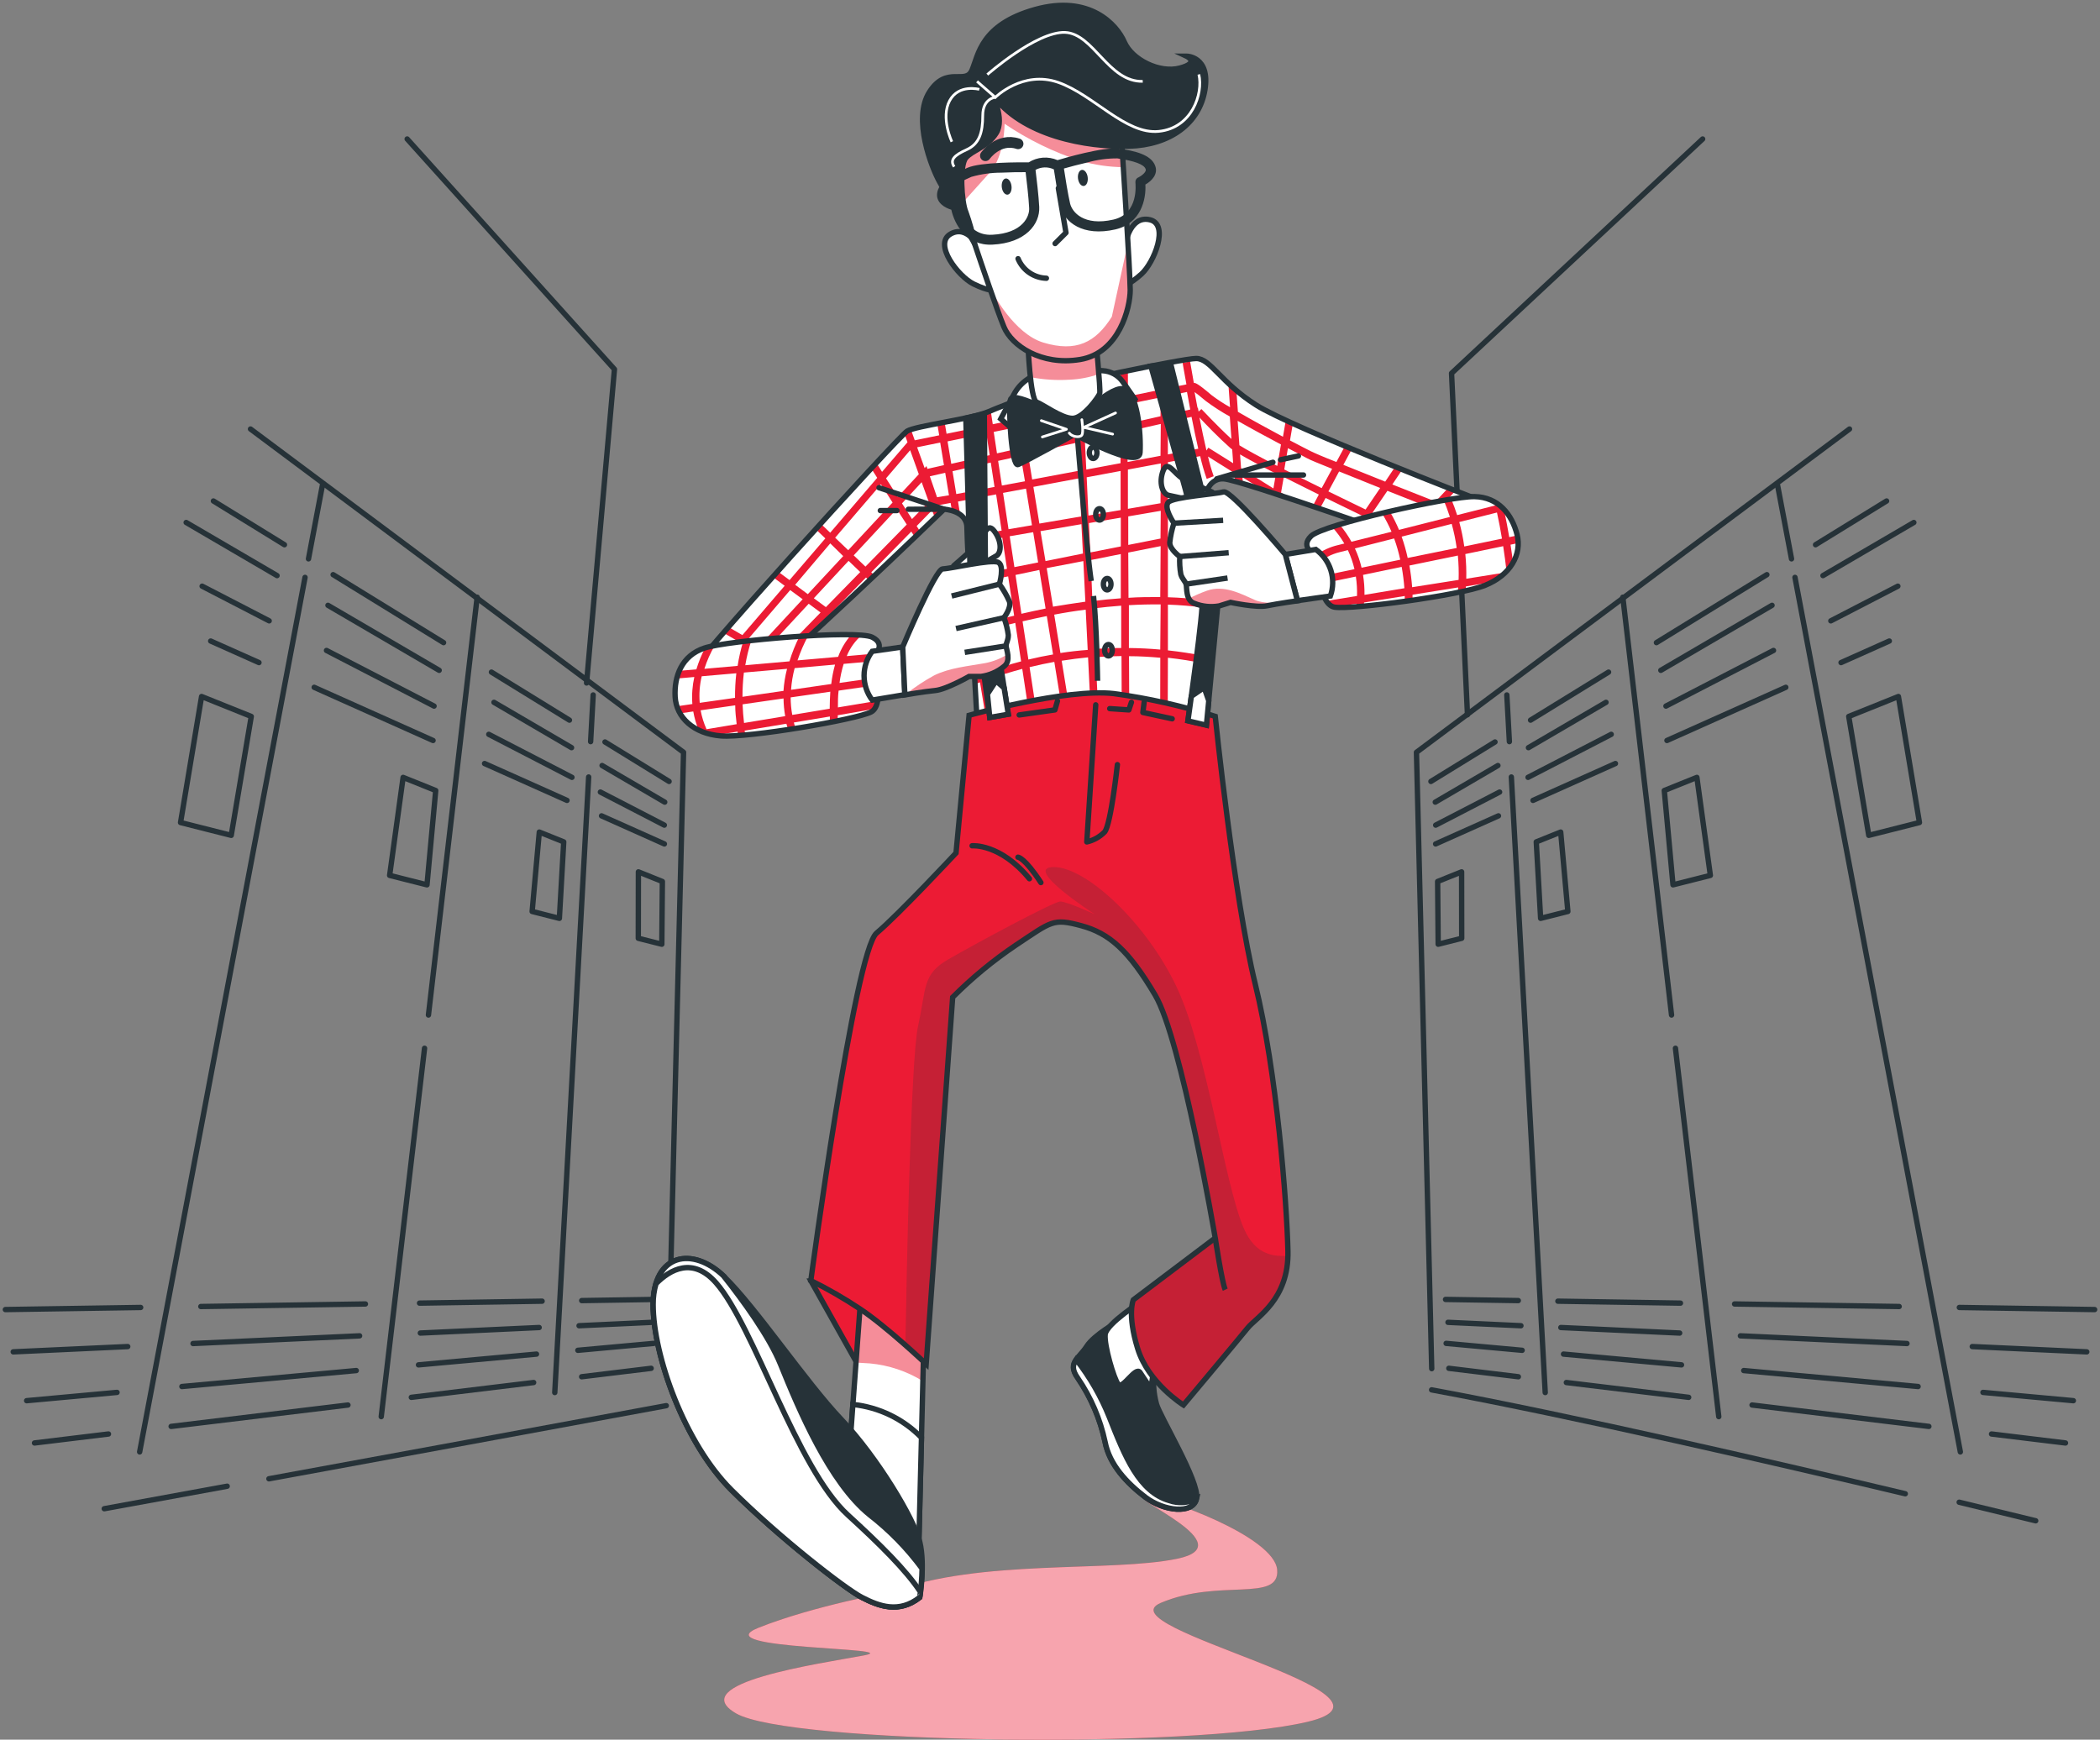
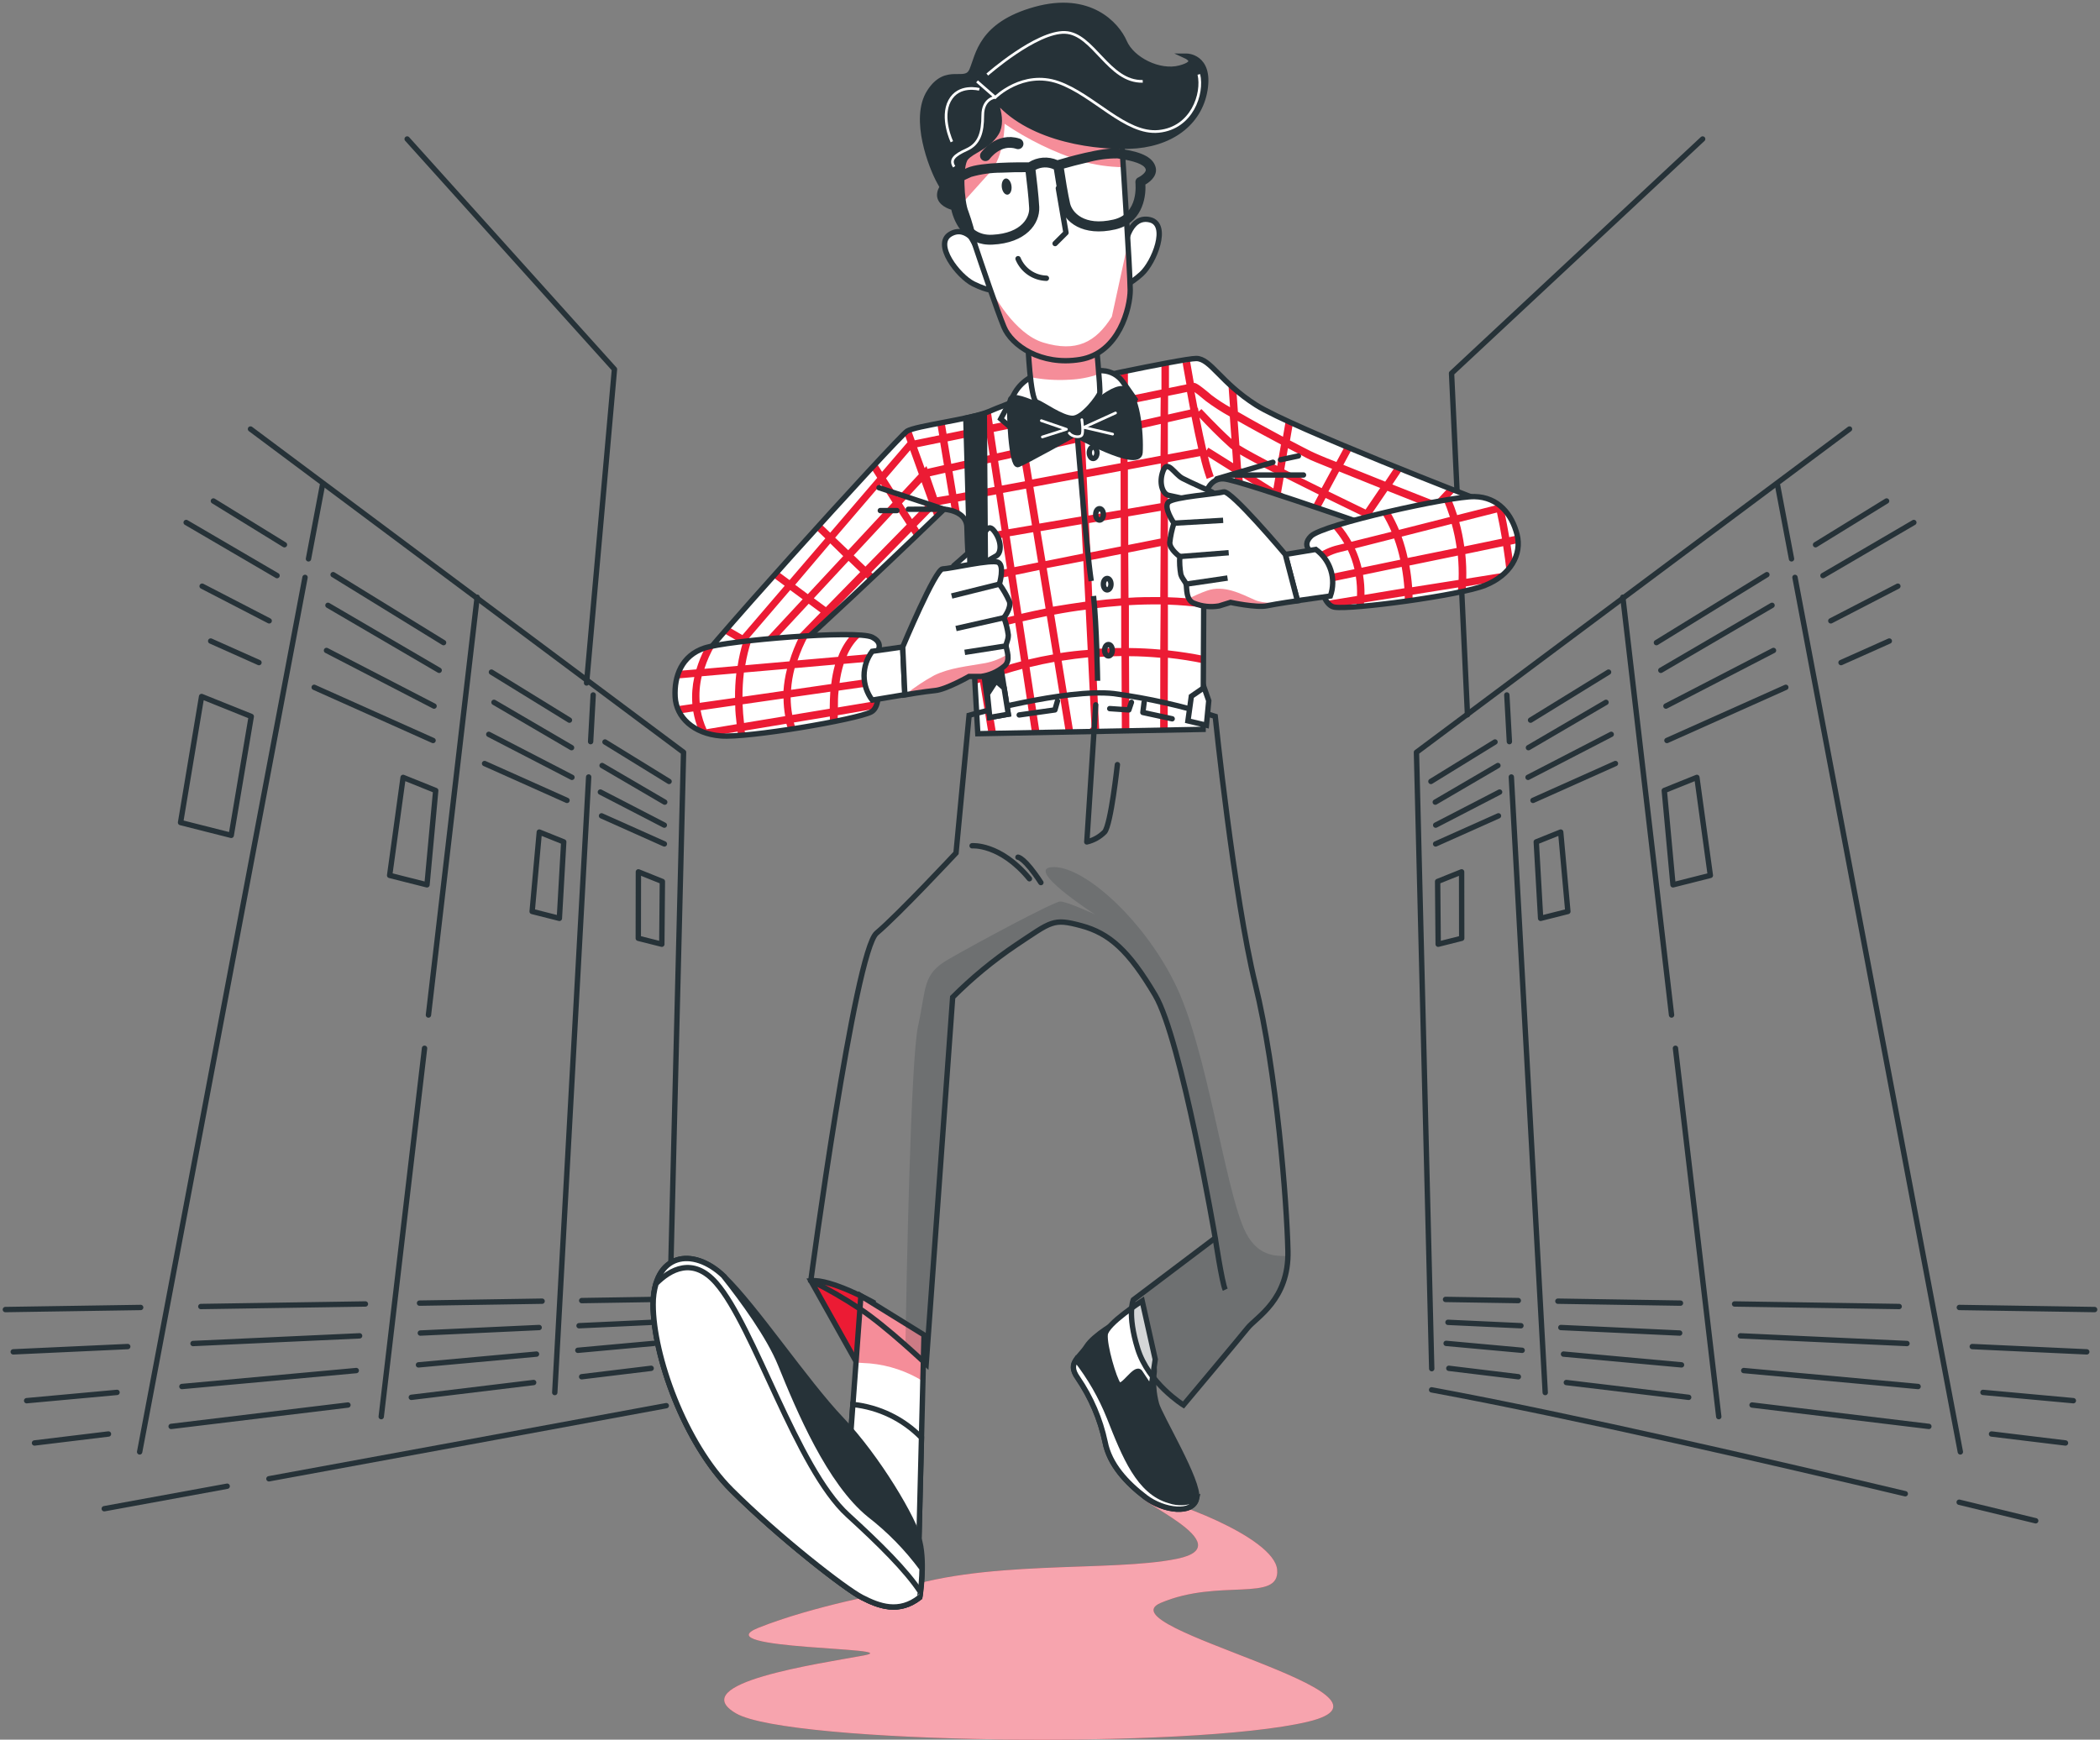
<svg xmlns="http://www.w3.org/2000/svg" width="391" height="324" viewBox="0 0 391 324" fill="none">
  <rect x="0" y="0" width="391" height="324" fill="#808080" stroke="none" />
  <path d="M46.642 79.901L127.271 140.111L124.427 254.902" stroke="#263238" stroke-linecap="round" stroke-linejoin="round" />
  <path d="M109.604 144.709L103.293 259.351" stroke="#263238" stroke-linecap="round" stroke-linejoin="round" />
  <path d="M110.444 129.429L109.968 138.123" stroke="#263238" stroke-linecap="round" stroke-linejoin="round" />
  <path d="M79.046 195.231L70.982 263.838" stroke="#263238" stroke-linecap="round" stroke-linejoin="round" />
  <path d="M88.844 111.223L79.773 189.035" stroke="#263238" stroke-linecap="round" stroke-linejoin="round" />
  <path d="M56.794 107.535L26.002 270.405" stroke="#263238" stroke-linecap="round" stroke-linejoin="round" />
  <path d="M60.028 90.398L57.437 104.08" stroke="#263238" stroke-linecap="round" stroke-linejoin="round" />
  <path d="M39.734 93.305L52.962 101.451" stroke="#263238" stroke-linecap="round" stroke-linejoin="round" />
  <path d="M82.589 119.685L62.024 107.025" stroke="#263238" stroke-linecap="round" stroke-linejoin="round" />
  <path d="M106.025 134.12L91.501 125.175" stroke="#263238" stroke-linecap="round" stroke-linejoin="round" />
  <path d="M124.576 145.536L112.644 138.188" stroke="#263238" stroke-linecap="round" stroke-linejoin="round" />
  <path d="M51.583 107.201L34.663 97.309" stroke="#263238" stroke-linecap="round" stroke-linejoin="round" />
  <path d="M81.768 124.841L61.064 112.737" stroke="#263238" stroke-linecap="round" stroke-linejoin="round" />
  <path d="M106.417 139.247L91.976 130.804" stroke="#263238" stroke-linecap="round" stroke-linejoin="round" />
  <path d="M123.765 149.391L112.103 142.573" stroke="#263238" stroke-linecap="round" stroke-linejoin="round" />
  <path d="M50.119 115.626L37.637 109.17" stroke="#263238" stroke-linecap="round" stroke-linejoin="round" />
  <path d="M80.817 131.501L60.793 121.144" stroke="#263238" stroke-linecap="round" stroke-linejoin="round" />
  <path d="M106.491 144.774L91.007 136.767" stroke="#263238" stroke-linecap="round" stroke-linejoin="round" />
  <path d="M123.69 153.673L111.786 147.514" stroke="#263238" stroke-linecap="round" stroke-linejoin="round" />
  <path d="M48.217 123.401L39.23 119.388" stroke="#263238" stroke-linecap="round" stroke-linejoin="round" />
  <path d="M80.631 137.91L58.5 128.008" stroke="#263238" stroke-linecap="round" stroke-linejoin="round" />
  <path d="M105.568 149.066L90.223 142.201" stroke="#263238" stroke-linecap="round" stroke-linejoin="round" />
  <path d="M123.7 157.175L112 151.945" stroke="#263238" stroke-linecap="round" stroke-linejoin="round" />
  <path d="M26.189 243.505L1 243.895" stroke="#263238" stroke-linecap="round" stroke-linejoin="round" />
  <path d="M68.036 242.854L37.394 243.328" stroke="#263238" stroke-linecap="round" stroke-linejoin="round" />
  <path d="M100.935 242.334L78.114 242.697" stroke="#263238" stroke-linecap="round" stroke-linejoin="round" />
  <path d="M121.854 242.009L108.309 242.224" stroke="#263238" stroke-linecap="round" stroke-linejoin="round" />
  <path d="M23.783 250.787L2.463 251.772" stroke="#263238" stroke-linecap="round" stroke-linejoin="round" />
  <path d="M66.955 248.79L35.94 250.22" stroke="#263238" stroke-linecap="round" stroke-linejoin="round" />
  <path d="M100.385 247.239L78.263 248.27" stroke="#263238" stroke-linecap="round" stroke-linejoin="round" />
  <path d="M121.397 246.273L107.815 246.904" stroke="#263238" stroke-linecap="round" stroke-linejoin="round" />
  <path d="M21.789 259.323L4.962 260.865" stroke="#263238" stroke-linecap="round" stroke-linejoin="round" />
  <path d="M66.331 255.255L33.87 258.227" stroke="#263238" stroke-linecap="round" stroke-linejoin="round" />
  <path d="M99.891 252.19L77.918 254.196" stroke="#263238" stroke-linecap="round" stroke-linejoin="round" />
  <path d="M121.742 250.193L107.591 251.484" stroke="#263238" stroke-linecap="round" stroke-linejoin="round" />
  <path d="M20.195 267.07L6.426 268.742" stroke="#263238" stroke-linecap="round" stroke-linejoin="round" />
  <path d="M64.783 261.674L31.866 265.658" stroke="#263238" stroke-linecap="round" stroke-linejoin="round" />
  <path d="M99.359 257.484L76.585 260.243" stroke="#263238" stroke-linecap="round" stroke-linejoin="round" />
  <path d="M121.239 254.837L108.3 256.407" stroke="#263238" stroke-linecap="round" stroke-linejoin="round" />
  <path d="M75.056 144.784L81.125 147.226L79.503 164.792L72.548 163.036L75.056 144.784Z" stroke="#263238" stroke-linecap="round" stroke-linejoin="round" />
  <path d="M99.08 169.752L100.413 154.964L104.962 156.794L104.151 171.034L99.08 169.752Z" stroke="#263238" stroke-linecap="round" stroke-linejoin="round" />
  <path d="M37.534 129.717L46.782 133.433L43.053 155.577L33.618 153.19L37.534 129.717Z" stroke="#263238" stroke-linecap="round" stroke-linejoin="round" />
  <path d="M118.862 162.376L123.327 164.169L123.225 175.854L118.843 174.749L118.862 162.376Z" stroke="#263238" stroke-linecap="round" stroke-linejoin="round" />
  <path d="M344.359 79.901L263.73 140.111L266.573 254.902" stroke="#263238" stroke-linecap="round" stroke-linejoin="round" />
  <path d="M281.396 144.709L287.707 259.351" stroke="#263238" stroke-linecap="round" stroke-linejoin="round" />
  <path d="M280.557 129.429L281.032 138.123" stroke="#263238" stroke-linecap="round" stroke-linejoin="round" />
  <path d="M311.954 195.231L320.018 263.838" stroke="#263238" stroke-linecap="round" stroke-linejoin="round" />
  <path d="M302.156 111.223L311.227 189.035" stroke="#263238" stroke-linecap="round" stroke-linejoin="round" />
  <path d="M334.206 107.535L364.998 270.405" stroke="#263238" stroke-linecap="round" stroke-linejoin="round" />
  <path d="M330.971 90.398L333.563 104.08" stroke="#263238" stroke-linecap="round" stroke-linejoin="round" />
  <path d="M338.038 101.451L351.266 93.305" stroke="#263238" stroke-linecap="round" stroke-linejoin="round" />
  <path d="M308.411 119.685L328.976 107.025" stroke="#263238" stroke-linecap="round" stroke-linejoin="round" />
  <path d="M284.975 134.12L299.5 125.175" stroke="#263238" stroke-linecap="round" stroke-linejoin="round" />
  <path d="M266.424 145.536L278.356 138.188" stroke="#263238" stroke-linecap="round" stroke-linejoin="round" />
  <path d="M339.418 107.201L356.338 97.309" stroke="#263238" stroke-linecap="round" stroke-linejoin="round" />
  <path d="M309.232 124.841L329.936 112.737" stroke="#263238" stroke-linecap="round" stroke-linejoin="round" />
  <path d="M284.584 139.247L299.024 130.804" stroke="#263238" stroke-linecap="round" stroke-linejoin="round" />
  <path d="M267.235 149.391L278.897 142.573" stroke="#263238" stroke-linecap="round" stroke-linejoin="round" />
  <path d="M340.881 115.626L353.364 109.17" stroke="#263238" stroke-linecap="round" stroke-linejoin="round" />
  <path d="M310.183 131.501L330.207 121.144" stroke="#263238" stroke-linecap="round" stroke-linejoin="round" />
  <path d="M284.509 144.774L299.993 136.767" stroke="#263238" stroke-linecap="round" stroke-linejoin="round" />
  <path d="M267.31 153.673L279.214 147.514" stroke="#263238" stroke-linecap="round" stroke-linejoin="round" />
  <path d="M342.783 123.401L351.77 119.388" stroke="#263238" stroke-linecap="round" stroke-linejoin="round" />
  <path d="M310.369 137.91L332.5 128.008" stroke="#263238" stroke-linecap="round" stroke-linejoin="round" />
  <path d="M285.432 149.066L300.777 142.201" stroke="#263238" stroke-linecap="round" stroke-linejoin="round" />
  <path d="M267.3 157.175L279 151.945" stroke="#263238" stroke-linecap="round" stroke-linejoin="round" />
  <path d="M364.811 243.505L390 243.895" stroke="#263238" stroke-linecap="round" stroke-linejoin="round" />
  <path d="M322.964 242.854L353.606 243.328" stroke="#263238" stroke-linecap="round" stroke-linejoin="round" />
  <path d="M290.065 242.334L312.886 242.697" stroke="#263238" stroke-linecap="round" stroke-linejoin="round" />
  <path d="M269.146 242.009L282.691 242.224" stroke="#263238" stroke-linecap="round" stroke-linejoin="round" />
  <path d="M367.216 250.787L388.536 251.772" stroke="#263238" stroke-linecap="round" stroke-linejoin="round" />
  <path d="M324.045 248.79L355.06 250.22" stroke="#263238" stroke-linecap="round" stroke-linejoin="round" />
  <path d="M290.615 247.239L312.737 248.27" stroke="#263238" stroke-linecap="round" stroke-linejoin="round" />
  <path d="M269.603 246.273L283.185 246.904" stroke="#263238" stroke-linecap="round" stroke-linejoin="round" />
  <path d="M369.211 259.323L386.038 260.865" stroke="#263238" stroke-linecap="round" stroke-linejoin="round" />
  <path d="M324.669 255.255L357.13 258.227" stroke="#263238" stroke-linecap="round" stroke-linejoin="round" />
  <path d="M291.109 252.19L313.082 254.196" stroke="#263238" stroke-linecap="round" stroke-linejoin="round" />
  <path d="M269.258 250.193L283.409 251.484" stroke="#263238" stroke-linecap="round" stroke-linejoin="round" />
  <path d="M370.805 267.07L384.575 268.742" stroke="#263238" stroke-linecap="round" stroke-linejoin="round" />
  <path d="M326.217 261.674L359.134 265.658" stroke="#263238" stroke-linecap="round" stroke-linejoin="round" />
  <path d="M291.641 257.484L314.415 260.243" stroke="#263238" stroke-linecap="round" stroke-linejoin="round" />
  <path d="M269.761 254.837L282.701 256.407" stroke="#263238" stroke-linecap="round" stroke-linejoin="round" />
  <path d="M315.944 144.784L309.875 147.226L311.497 164.792L318.452 163.036L315.944 144.784Z" stroke="#263238" stroke-linecap="round" stroke-linejoin="round" />
  <path d="M291.921 169.752L290.588 154.964L286.038 156.794L286.849 171.034L291.921 169.752Z" stroke="#263238" stroke-linecap="round" stroke-linejoin="round" />
-   <path d="M353.466 129.717L344.219 133.433L347.947 155.577L357.382 153.19L353.466 129.717Z" stroke="#263238" stroke-linecap="round" stroke-linejoin="round" />
  <path d="M272.139 162.376L267.673 164.169L267.776 175.854L272.157 174.749L272.139 162.376Z" stroke="#263238" stroke-linecap="round" stroke-linejoin="round" />
  <path d="M50.072 275.412C72.036 271.38 101.587 265.956 124.054 261.794" stroke="#263238" stroke-linecap="round" stroke-linejoin="round" />
  <path d="M19.412 280.985L42.298 276.796" stroke="#263238" stroke-linecap="round" stroke-linejoin="round" />
  <path d="M354.743 278.198C331.288 272.625 293.048 263.754 266.555 258.85" stroke="#263238" stroke-linecap="round" stroke-linejoin="round" />
  <path d="M379.028 283.233C379.028 283.233 373.556 281.914 364.783 279.777" stroke="#263238" stroke-linecap="round" stroke-linejoin="round" />
  <path d="M109.213 127.2L114.406 68.773L75.811 25.887" stroke="#263238" stroke-linecap="round" stroke-linejoin="round" />
  <path d="M273.229 133.117L270.265 69.516L317.016 25.887" stroke="#263238" stroke-linecap="round" stroke-linejoin="round" />
  <path d="M165.995 296.469C165.995 296.469 151.536 299.042 141.207 303.167C130.878 307.291 169.1 306.771 160.831 308.313C152.562 309.854 127.271 313.458 137.068 319.115C146.866 324.772 221.78 325.813 243.473 320.667C265.166 315.521 205.251 303.167 216.103 298.531C226.954 293.896 238.308 298.531 237.795 292.354C237.283 286.177 216.643 278.7 213.278 278.839C209.913 278.979 231.596 287.729 219.198 290.302C206.799 292.875 182.524 290.274 165.995 296.469Z" fill="#EC1B34" />
  <path opacity="0.6" d="M165.995 296.469C165.995 296.469 151.536 299.042 141.207 303.167C130.878 307.291 169.1 306.771 160.831 308.313C152.562 309.854 127.271 313.458 137.068 319.115C146.866 324.772 221.78 325.813 243.473 320.667C265.166 315.521 205.251 303.167 216.103 298.531C226.954 293.896 238.308 298.531 237.795 292.354C237.283 286.177 216.643 278.7 213.278 278.839C209.913 278.979 231.596 287.729 219.198 290.302C206.799 292.875 182.524 290.274 165.995 296.469Z" fill="white" />
  <path d="M196.852 71.811C196.852 71.811 187.325 75.248 184.08 76.66C180.836 78.072 170.507 79.288 168.885 80.301C167.263 81.313 126.935 125.742 127.737 126.55C128.538 127.358 137.665 127.757 140.303 127.153C142.941 126.55 175.774 94.838 175.774 94.838C175.774 94.838 180.035 95.042 180.035 98.275C180.035 101.507 182.058 136.647 182.058 136.647L224.008 135.838L224.213 93.222C224.213 93.222 224.614 88.986 227.858 89.181C231.102 89.376 265.772 101.711 265.772 101.711L275.672 93.222C275.672 93.222 240.602 79.688 233.908 75.452C227.215 71.216 225.397 66.767 222.721 66.767C220.046 66.767 196.852 71.811 196.852 71.811Z" fill="white" />
  <g style="mix-blend-mode:multiply">
    <path d="M269.65 90.862L267.282 93.407L259.237 90.231L261.101 87.444L259.777 86.914L257.913 89.701C255.116 88.586 252.403 87.5 250.119 86.571L251.714 83.617L250.418 83.078L248.824 86.041C246.419 85.112 244.657 84.332 244.079 84.044C243.305 83.654 241.888 82.93 240.182 82.028L240.723 78.87L239.408 78.267L238.877 81.341C236.201 79.911 233.06 78.202 230.487 76.697L230.198 72.647C229.657 72.182 229.163 71.718 228.697 71.3L229.023 75.842C227.822 75.17 226.67 74.416 225.574 73.585C222.917 71.309 222.535 71.309 222.302 71.309V71.439C221.873 69.043 221.593 67.38 221.584 67.324L220.204 67.557C220.204 67.761 220.503 69.349 220.903 71.588L217.65 72.257V67.547L216.252 67.807V72.545L210.006 73.826V69.052L208.617 69.34V74.115L201.709 75.536L201.476 70.826L200.096 71.124L200.329 75.824L190.354 77.876L189.786 74.421L188.453 74.923L188.984 78.164L184.845 79.01L184.463 76.502L184.118 76.65C183.795 76.788 183.465 76.909 183.13 77.013L183.474 79.298L176.24 80.784L175.877 78.629L174.506 78.889L174.87 81.072L170.321 82.001L169.603 80.004C169.366 80.074 169.138 80.17 168.922 80.291C168.73 80.432 168.553 80.591 168.391 80.765L168.969 82.363L164.233 87.88L163.18 86.227L162.248 87.286L163.329 88.995L154.575 99.213L152.841 97.559L151.909 98.59L153.671 100.272L147.006 108.037L144.843 106.439L143.911 107.48L146.101 109.096L138.224 118.283L135.679 116.806L134.747 117.883L137.301 119.36L130.598 127.172C131.13 127.228 131.708 127.283 132.314 127.321L138.532 120.066L140.601 121.264L134.868 127.432C135.511 127.432 136.155 127.432 136.733 127.432L141.813 121.97L143.957 123.206L140.051 127.2L140.359 127.144C141.133 126.968 144.498 124.116 148.87 120.178L153.988 114.948L154.324 115.199L155.358 114.27L154.967 113.973L161.241 107.554L161.875 108.167L162.9 107.238L162.22 106.588L169.678 98.999L170.405 100.142L171.43 99.157L170.675 97.968L173.556 95.023L174.115 96.575L175.224 95.516L174.712 94.095L176.995 93.667L177.238 95.135C177.782 95.28 178.298 95.512 178.767 95.822L178.375 93.407L185.469 92.079L186.495 98.823L180.072 99.854C180.072 100.262 180.072 100.736 180.137 101.256L186.616 100.151L187.492 105.938L180.585 107.285L180.361 105.938C180.547 109.653 180.799 114.14 181.041 118.589L182.216 125.677L181.452 125.974C181.452 126.475 181.507 126.958 181.535 127.432L182.468 127.07L184.043 136.591H185.46L183.81 126.615C186.029 125.816 188.22 125.138 190.336 124.571L192.144 136.461H193.561L191.697 124.255C193.254 123.865 194.782 123.54 196.302 123.271L198.437 136.368H199.844L197.672 123.057C199.341 122.788 200.982 122.583 202.585 122.425L203.228 135.43L202.296 136.359H204.31L204.664 136.015L203.993 122.388C205.634 122.268 207.237 122.203 208.812 122.184L208.878 136.275H210.276L210.211 122.212C212.215 122.212 214.154 122.333 216.037 122.5L216.009 135.996H217.408L217.454 122.5C219.785 122.76 222.003 123.11 224.11 123.549V122.147C221.994 121.729 219.775 121.376 217.454 121.125V112.607C219.684 112.68 221.909 112.866 224.12 113.165V111.771C221.908 111.479 219.684 111.299 217.454 111.232V101.461L224.138 100.132V98.711L217.454 100.039V94.912L224.138 93.769V93.268C224.177 92.954 224.239 92.644 224.325 92.339L217.454 93.51V86.078L223.458 84.954C223.782 86.389 224.19 87.803 224.679 89.19L225.984 88.698C225.559 87.496 225.204 86.271 224.921 85.029L229.76 88.057L229.993 89.636C230.421 89.748 230.925 89.887 231.419 90.045L231.335 88.884L234.896 91.113C236.556 91.642 238.42 92.255 240.387 92.906L238.523 91.735L239.026 88.847C241.049 89.868 243.268 90.974 245.552 92.107L244.405 94.28L245.747 94.736L246.819 92.739C249.047 93.835 251.35 94.949 253.606 96.045L252.842 97.169L254.212 97.643L254.883 96.658C257.148 97.754 259.367 98.813 261.409 99.789L261.148 100.067L262.583 100.578L262.723 100.42L264.42 101.228L265.753 101.702L266.797 100.773L263.711 99.315L267.664 95.014L271.682 96.593L272.884 95.572L268.68 93.909L271.029 91.364L269.65 90.862ZM208.635 86.264L202.259 87.453L201.998 82.14L208.607 80.635L208.635 86.264ZM208.635 75.545V79.214L201.961 80.719L201.774 76.957L208.635 75.545ZM201.709 104.498L202.082 112.059C200.031 112.338 198.008 112.672 196.06 112.988L194.885 105.808L201.709 104.498ZM201.634 103.095L194.661 104.498L193.729 98.925L201.345 97.624L201.634 103.095ZM201.299 96.185L193.524 97.513L192.405 90.676L200.944 89.079L201.299 96.185ZM193.291 104.749L188.872 105.622L187.996 99.872L192.368 99.12L193.291 104.749ZM200.87 87.676L192.181 89.302L191.398 84.499L200.618 82.409L200.87 87.676ZM200.357 77.208L200.544 80.998L191.221 83.125L190.587 79.223L200.357 77.208ZM175.056 82.419L175.756 86.626L172.679 87.323L172.502 86.803L172.157 87.174L170.759 83.301L175.056 82.419ZM169.463 83.849L171.076 88.326L167.17 92.534L164.97 89.088L169.463 83.849ZM164.028 90.193L166.191 93.593L157.931 102.473L155.498 100.142L164.028 90.193ZM154.585 101.201L156.999 103.569L150.408 110.657L148.05 108.91L154.585 101.201ZM141.487 120.178L139.361 118.951L147.127 109.895L149.448 111.604L141.487 120.178ZM144.899 122.147L142.727 120.893L150.576 112.44L152.786 114.075L144.899 122.147ZM153.774 113.072L151.527 111.418L157.997 104.452L160.169 106.532L153.774 113.072ZM161.138 105.529L158.948 103.43L166.965 94.81L168.829 97.689L161.138 105.529ZM169.808 96.668L167.944 93.751L171.607 89.803L172.931 93.472L169.808 96.668ZM174.469 92.608L173.127 88.707L175.989 88.057L176.688 92.246L174.469 92.608ZM176.427 82.205L183.652 80.719L184.267 84.769L177.117 86.385L176.427 82.205ZM178.049 92.014L177.35 87.76L184.472 86.144L185.171 90.686L178.049 92.014ZM185.022 80.44L189.17 79.586L189.814 83.505L185.628 84.434L185.022 80.44ZM186.542 90.426L185.842 85.837L190.037 84.908L190.839 89.636L186.542 90.426ZM186.756 91.8L191.035 91.001L192.144 97.82L187.781 98.563L186.756 91.8ZM182.095 116.471L180.818 108.715L187.707 107.35L188.825 114.669C186.402 115.227 184.136 115.84 182.095 116.434V116.471ZM183.549 125.24L182.328 117.809C184.36 117.214 186.616 116.601 189.031 116.007L190.121 123.178C187.968 123.744 185.777 124.413 183.549 125.203V125.24ZM190.187 114.344L189.077 107.08L193.515 106.151L194.68 113.332C193.142 113.648 191.641 113.973 190.187 114.307V114.344ZM191.482 122.871L190.392 115.719C191.846 115.375 193.356 115.05 194.904 114.734L196.069 121.887C194.568 122.147 193.039 122.453 191.482 122.834V122.871ZM197.449 121.654L196.283 114.474C198.148 114.112 200.152 113.787 202.147 113.545L202.52 121.041C200.861 121.159 199.17 121.351 197.449 121.617V121.654ZM202.333 88.893L208.645 87.713V94.996L202.66 96.017L202.333 88.893ZM202.753 97.42L208.682 96.408V101.767L202.995 102.891L202.753 97.42ZM203.089 104.303L208.682 103.188V111.428C206.901 111.558 205.139 111.725 203.396 111.948L203.089 104.303ZM203.909 120.893L203.536 113.322C205.264 113.106 207.004 112.932 208.757 112.802V120.688C207.2 120.67 205.578 120.735 203.89 120.856L203.909 120.893ZM216.028 120.976C214.163 120.809 212.196 120.707 210.192 120.688V112.709C212.159 112.598 214.135 112.542 216.102 112.57L216.028 120.976ZM216.028 111.195C214.061 111.195 212.085 111.195 210.118 111.335L210.071 102.91L216.102 101.711L216.028 111.195ZM216.075 100.3L210.071 101.489V96.175L216.121 95.135L216.075 100.3ZM216.075 93.723L210.006 94.763V87.453L216.13 86.311L216.075 93.723ZM216.075 84.889L209.94 86.041V80.356L216.13 78.954L216.075 84.889ZM216.075 77.523L209.875 78.926V75.294L216.112 74.012L216.075 77.523ZM217.491 73.724L221.006 73C221.192 74.022 221.398 75.127 221.612 76.269L217.482 77.198L217.491 73.724ZM217.445 84.629V78.638L221.854 77.635C222.246 79.641 222.675 81.703 223.103 83.57L217.445 84.629ZM223.038 75.944H222.964C222.768 74.932 222.581 73.938 222.414 73.018C222.796 73.278 223.43 73.771 224.502 74.681C225.925 75.745 227.42 76.71 228.977 77.57L229.284 81.759C226.422 79.14 223.737 76.186 223.691 76.186L223.169 76.65L223.038 75.944ZM224.977 83.375L224.632 83.905C224.194 82.047 223.747 79.874 223.327 77.756C224.418 78.935 226.758 81.378 229.07 83.431L229.424 83.701L229.601 86.273L224.977 83.375ZM237.096 90.964L231.074 87.193L230.888 84.629C232.435 85.558 234.775 86.775 237.572 88.206L237.096 90.964ZM237.814 86.775C234.57 85.103 232.053 83.747 230.766 82.93L230.44 78.378C233.05 79.864 236.034 81.471 238.504 82.781L237.814 86.775ZM246.083 90.909C243.575 89.683 241.226 88.503 239.119 87.435L239.8 83.468C241.412 84.314 242.699 84.973 243.324 85.326C243.948 85.679 245.654 86.348 248.031 87.314L246.083 90.909ZM254.259 94.894C251.909 93.76 249.597 92.627 247.332 91.522L249.327 87.806L256.981 90.881L254.259 94.894ZM262.266 98.73L255.526 95.507L258.323 91.41L266.163 94.513L262.266 98.73Z" fill="#EC1B34" />
  </g>
  <path d="M196.852 71.811C196.852 71.811 187.325 75.248 184.08 76.66C180.836 78.072 170.507 79.288 168.885 80.301C167.263 81.313 126.935 125.742 127.737 126.55C128.538 127.358 137.665 127.757 140.303 127.153C142.941 126.55 175.774 94.838 175.774 94.838C175.774 94.838 180.035 95.042 180.035 98.275C180.035 101.507 182.058 136.647 182.058 136.647L224.008 135.838L224.213 93.222C224.213 93.222 224.614 88.986 227.858 89.181C231.102 89.376 265.772 101.711 265.772 101.711L275.672 93.222C275.672 93.222 240.602 79.688 233.908 75.452C227.215 71.216 225.397 66.767 222.721 66.767C220.046 66.767 196.852 71.811 196.852 71.811Z" stroke="#263238" stroke-miterlimit="10" />
  <path d="M203.602 111C204.198 116.351 204.357 126.791 204.357 126.791" stroke="#263238" stroke-miterlimit="10" />
  <path d="M203.173 108.214C202.24 101.999 200.506 80.143 200.506 80.143" stroke="#263238" stroke-miterlimit="10" />
  <path d="M226.553 89.172L237.003 86.097" stroke="#263238" stroke-linecap="round" stroke-linejoin="round" />
  <path d="M238.42 85.623L241.748 84.917" stroke="#263238" stroke-linecap="round" stroke-linejoin="round" />
  <path d="M229.163 88.466H242.699" stroke="#263238" stroke-linecap="round" stroke-linejoin="round" />
  <path d="M163.665 90.834L175.774 94.838L169.128 94.847" stroke="#263238" stroke-linecap="round" stroke-linejoin="round" />
  <path d="M166.993 95.088H163.907" stroke="#263238" stroke-linecap="round" stroke-linejoin="round" />
  <path d="M204.245 84.323C204.245 84.917 203.928 85.391 203.536 85.391C203.145 85.391 202.828 84.917 202.828 84.323C202.828 83.728 203.145 83.264 203.536 83.264C203.928 83.264 204.245 83.738 204.245 84.323Z" stroke="#263238" stroke-linecap="round" stroke-linejoin="round" />
  <path d="M205.438 95.794C205.438 96.38 205.112 96.863 204.72 96.863C204.329 96.863 204.012 96.38 204.012 95.794C204.012 95.209 204.329 94.736 204.72 94.736C205.112 94.736 205.438 95.209 205.438 95.794Z" stroke="#263238" stroke-linecap="round" stroke-linejoin="round" />
  <path d="M206.147 109.867C206.538 109.867 206.855 109.389 206.855 108.799C206.855 108.209 206.538 107.731 206.147 107.731C205.755 107.731 205.438 108.209 205.438 108.799C205.438 109.389 205.755 109.867 206.147 109.867Z" stroke="#263238" stroke-linecap="round" stroke-linejoin="round" />
  <path d="M207.097 121.097C207.097 121.682 206.78 122.165 206.389 122.165C205.997 122.165 205.671 121.682 205.671 121.097C205.671 120.512 205.988 120.038 206.389 120.038C206.79 120.038 207.097 120.512 207.097 121.097Z" stroke="#263238" stroke-linecap="round" stroke-linejoin="round" />
  <path d="M192.415 69.907L191.315 70.631C190.259 71.34 189.394 72.297 188.798 73.418L186.327 78.016L192.853 83.645L198.046 76.214L207.75 82.502L211.348 74.403L209.064 71.124C208.641 70.519 208.085 70.017 207.439 69.657C206.794 69.297 206.074 69.087 205.336 69.043C201.355 68.755 193.422 68.402 192.415 69.907Z" fill="white" stroke="#263238" stroke-miterlimit="10" />
  <path d="M191.38 63.739C191.38 63.739 191.79 74.44 193.002 74.885C194.214 75.331 197.663 77.914 199.695 77.914C201.728 77.914 204.562 73.873 204.757 73.269C204.953 72.665 203.946 62.355 203.946 62.355L192.191 63.572L191.38 63.739Z" fill="white" />
  <g style="mix-blend-mode:multiply" opacity="0.5">
    <path d="M203.946 62.318L192.191 63.535L191.38 63.739C191.38 63.739 191.51 67.204 191.855 70.241C194.252 70.708 196.699 70.868 199.136 70.715C201.003 70.64 202.847 70.286 204.608 69.665C204.356 66.507 203.946 62.318 203.946 62.318Z" fill="#EC1B34" />
  </g>
  <path d="M191.38 63.739C191.38 63.739 191.79 74.44 193.002 74.885C194.214 75.331 197.663 77.914 199.695 77.914C201.728 77.914 204.562 73.873 204.757 73.269C204.953 72.665 203.946 62.355 203.946 62.355L192.191 63.572L191.38 63.739Z" stroke="#263238" stroke-miterlimit="10" />
  <path d="M182.449 46.369C182.449 46.369 180.221 41.724 176.977 43.582C173.733 45.44 178.403 51.459 181.237 52.871C184.071 54.283 185.292 54.079 185.292 54.079L182.449 46.369Z" fill="white" stroke="#263238" stroke-miterlimit="10" />
  <path d="M209.614 45.133C209.614 45.133 210.5 40.062 214.117 40.935C217.734 41.808 214.881 48.905 212.532 51.032C210.183 53.159 208.962 53.289 208.962 53.289L209.614 45.133Z" fill="white" stroke="#263238" stroke-miterlimit="10" />
  <path d="M181.452 45.356C181.452 45.356 181.526 45.598 181.675 46.025C182.542 48.608 185.703 57.961 186.924 60.887C188.341 64.324 193.813 68.16 201.112 66.953C208.412 65.745 210.435 57.255 210.435 54.023C210.435 50.79 208.813 25.748 208.813 25.748C208.813 25.748 200.096 16.858 192.965 14.035C185.833 11.211 182.421 14.434 179.792 19.283C177.163 24.132 175.737 26.955 176.548 30.188C177.359 33.42 181.452 45.356 181.452 45.356Z" fill="white" />
  <g style="mix-blend-mode:multiply" opacity="0.5">
    <path d="M184.313 32.111C187.045 29.092 187.045 23.054 187.045 23.054C191.435 26.03 196.228 28.366 201.28 29.993C203.849 30.725 206.505 31.109 209.176 31.135C208.971 27.968 208.831 25.766 208.831 25.766C208.831 25.766 200.115 16.877 192.983 14.053C185.852 11.229 182.44 14.453 179.811 19.301C177.182 24.15 175.756 26.974 176.567 30.206C176.93 31.674 177.965 34.925 178.99 38.046C179.531 37.452 181.89 34.776 184.313 32.111Z" fill="#EC1B34" />
  </g>
  <g style="mix-blend-mode:multiply" opacity="0.5">
    <path d="M207.013 58.983C203.983 63.813 200.348 65.625 194.298 63.813C188.835 62.178 184.854 54.673 184.118 53.196C185.18 56.271 186.299 59.42 186.914 60.915C188.331 64.352 193.804 68.188 201.103 66.981C208.402 65.773 210.425 57.283 210.425 54.051C210.425 52.973 210.248 49.406 210.006 45.236" fill="#EC1B34" />
  </g>
  <path d="M181.452 45.356C181.452 45.356 181.526 45.598 181.675 46.025C182.542 48.608 185.703 57.961 186.924 60.887C188.341 64.324 193.813 68.16 201.112 66.953C208.412 65.745 210.435 57.255 210.435 54.023C210.435 50.79 208.813 25.748 208.813 25.748C208.813 25.748 200.096 16.858 192.965 14.035C185.833 11.211 182.421 14.434 179.792 19.283C177.163 24.132 175.737 26.955 176.548 30.188C177.359 33.42 181.452 45.356 181.452 45.356Z" stroke="#263238" stroke-miterlimit="10" />
  <path d="M188.332 34.647C188.434 35.473 188.108 36.198 187.604 36.253C187.101 36.309 186.616 35.687 186.523 34.86C186.43 34.033 186.747 33.309 187.25 33.244C187.754 33.179 188.238 33.82 188.332 34.647Z" fill="#263238" />
-   <path d="M202.52 33.03C202.623 33.866 202.296 34.581 201.793 34.637C201.289 34.693 200.814 34.071 200.711 33.244C200.609 32.417 200.945 31.693 201.439 31.637C201.933 31.581 202.427 32.203 202.52 33.03Z" fill="#263238" />
  <path d="M183.475 28.999C183.475 28.999 185.908 25.562 189.553 26.779" stroke="#263238" stroke-width="2" stroke-linecap="round" stroke-linejoin="round" />
  <path d="M196.451 45.356L198.474 43.341L197.057 35.055" stroke="#263238" stroke-linecap="round" stroke-linejoin="round" />
  <path d="M189.553 48.18C189.984 49.231 190.712 50.135 191.649 50.781C192.586 51.427 193.69 51.789 194.829 51.821" stroke="#263238" stroke-linecap="round" stroke-linejoin="round" />
  <path d="M184.696 17.481C184.696 17.481 187.129 22.125 185.507 24.754C183.885 27.383 181.042 27.986 179.83 29.398C178.618 30.81 179.019 37.684 179.83 39.495C180.521 41.404 181.064 43.364 181.452 45.356C181.452 45.356 176.38 36.467 174.926 33.848C173.472 31.228 169.855 22.125 173.062 17.128C176.269 12.13 179.755 15.911 180.967 13.087C182.179 10.263 182.589 4.607 192.722 1.773C202.856 -1.06 207.927 4.56 209.344 7.839C210.761 11.118 215.87 13.691 219.682 12.678C223.495 11.666 220.904 10.459 220.904 10.459C220.904 10.459 225.36 10.459 224.344 16.719C223.327 22.98 217.865 27.02 210.155 27.225C202.446 27.429 190.168 25.358 184.696 17.481Z" fill="#263238" stroke="#263238" stroke-miterlimit="10" />
  <path d="M183.829 13.886C183.829 13.886 192.983 5.833 198.297 6.037C203.611 6.241 206.38 15.326 212.765 15.149" stroke="white" stroke-width="0.5" stroke-miterlimit="10" />
  <path d="M181.918 15.159L185.32 18.131C185.32 18.131 190.429 13.041 197.029 15.344C203.629 17.648 209.586 25.098 215.758 24.466C221.929 23.834 224.055 17.462 223.216 13.858" stroke="white" stroke-width="0.5" stroke-miterlimit="10" />
  <path d="M182.337 16.645C182.337 16.645 178.506 15.586 176.809 18.763C175.112 21.939 177.229 26.398 177.229 26.398" stroke="white" stroke-width="0.5" stroke-miterlimit="10" />
  <path d="M185.32 18.112C185.32 18.112 182.98 18.326 182.98 21.503C182.98 24.68 182.337 26.807 179.997 27.866C177.657 28.925 176.809 29.779 177.657 31.052" stroke="white" stroke-width="0.5" stroke-miterlimit="10" />
  <path d="M215.077 30.857C214.322 28.804 211.246 28.07 208.328 27.689C205.41 27.308 198.157 29.454 196.899 29.826C196.04 29.451 195.102 29.293 194.167 29.364C193.233 29.435 192.33 29.734 191.538 30.234C189.823 30.234 182.617 30.16 180.109 31.256C177.415 32.445 174.637 33.941 174.469 36.123C174.348 37.767 175.868 38.678 177.126 39.059C177.713 41.715 179.867 45.812 184.78 45.561C190.988 45.264 193.645 41.724 193.496 38.548C193.403 36.597 192.983 33.049 192.806 31.637C193.326 31.352 193.907 31.195 194.501 31.179C195.094 31.163 195.683 31.288 196.218 31.544C196.433 32.993 196.983 36.449 197.411 38.325C198.129 41.418 201.653 44.112 207.666 42.728C212.448 41.622 213.418 37.108 213.259 34.368C214.462 33.69 215.683 32.408 215.077 30.857ZM184.686 43.722C179.755 43.954 178.897 38.399 178.86 38.148C178.832 37.956 178.744 37.777 178.609 37.637C178.473 37.497 178.297 37.403 178.105 37.368C177.639 37.285 176.287 36.839 176.334 36.244C176.399 35.315 177.928 34.228 180.864 32.937C182.683 32.419 184.566 32.156 186.458 32.157C188.117 32.074 189.776 32.055 190.96 32.064C191.147 33.578 191.529 36.857 191.613 38.641C191.771 40.294 190.401 43.452 184.724 43.722H184.686ZM211.917 33.049C211.746 33.133 211.606 33.267 211.514 33.433C211.423 33.599 211.384 33.789 211.404 33.978C211.404 34.219 212.113 39.792 207.302 40.898C201.765 42.161 199.611 39.486 199.239 37.888C198.866 36.291 198.306 32.891 198.092 31.386C199.22 31.061 200.823 30.634 202.445 30.262C204.265 29.748 206.148 29.491 208.039 29.5C211.218 29.956 212.98 30.615 213.297 31.46C213.567 32.046 212.392 32.835 211.954 33.049H211.917Z" fill="#263238" />
  <path d="M150.968 238.526L160.495 255.524L162.546 242.52C162.546 242.52 154.687 238.136 150.968 238.526Z" fill="#EC1B34" stroke="#263238" stroke-miterlimit="10" />
  <path d="M208.207 246.115C208.207 246.115 203.751 248.539 202.325 250.759C200.898 252.979 198.68 253.787 200.703 256.611C203.147 260.223 204.863 264.273 205.755 268.538C206.566 272.783 209.81 276.211 213.26 278.839C216.709 281.468 222.172 282.072 222.778 279.044C223.384 276.015 215.889 263.689 215.32 261.469C214.785 259.497 214.646 257.439 214.91 255.413C215.078 253.184 211.656 244.907 208.207 246.115Z" fill="#263238" stroke="#263238" stroke-miterlimit="10" />
  <path d="M222.787 279.127C222.013 279.526 221.166 279.764 220.297 279.824C219.428 279.885 218.556 279.768 217.734 279.48C212.057 277.864 209.419 271.204 206.547 263.931C205.008 260.085 202.93 256.477 200.376 253.212C199.733 254.14 199.537 255.069 200.665 256.658C203.117 260.252 204.846 264.287 205.755 268.538C206.566 272.783 209.81 276.211 213.259 278.839C216.709 281.468 222.125 282.062 222.787 279.127Z" fill="white" stroke="#263238" stroke-miterlimit="10" />
  <path d="M212.663 242.279C212.663 242.279 205.979 246.524 205.774 248.539C205.569 250.555 207.396 256.825 208.207 257.828C209.018 258.831 211.451 254.391 212.262 255.599L214.285 258.636L215.096 253.174L212.663 242.279Z" fill="white" stroke="#263238" stroke-miterlimit="10" />
  <path d="M160.29 241.35L158.062 271.64L171.029 289.419L172.046 248.623L160.29 241.35Z" fill="white" />
  <g style="mix-blend-mode:multiply" opacity="0.5">
    <path d="M159.377 253.769L161.977 253.927C165.474 254.251 168.847 255.38 171.831 257.224L172.046 248.623L160.29 241.35L159.377 253.769Z" fill="#EC1B34" />
  </g>
  <path d="M160.29 241.35L158.062 271.64L171.029 289.419L172.046 248.623L160.29 241.35Z" stroke="#263238" stroke-miterlimit="10" />
  <path d="M171.57 267.748C168.17 264.263 163.65 262.077 158.799 261.571L158.062 271.696L171.029 289.466L171.57 267.748Z" fill="white" stroke="#263238" stroke-miterlimit="10" />
  <path d="M171.262 297.5C171.262 297.5 172.279 291.435 171.262 287.199C170.246 282.963 163.357 271.408 156.664 264.377C149.97 257.345 140.657 243.365 134.775 237.718C128.893 232.07 121.603 233.473 121.603 242.966C121.603 252.459 127.476 268.817 136.192 277.502C144.908 286.187 157.279 295.847 160.486 297.5C163.693 299.154 167.384 300.491 171.262 297.5Z" fill="#263238" stroke="#263238" stroke-miterlimit="10" />
  <path d="M171.682 292.131C168.912 288.372 165.634 285.012 161.94 282.146C154.436 276.09 148.759 262.556 145.319 254.075C143.184 248.827 138.271 242.121 134.822 237.764V237.718C128.94 232.061 121.65 233.473 121.65 242.966C121.65 252.459 127.523 268.817 136.239 277.502C144.955 286.187 157.279 295.847 160.486 297.5C163.693 299.154 167.385 300.529 171.235 297.5C171.505 295.723 171.654 293.929 171.682 292.131Z" fill="white" stroke="#263238" stroke-miterlimit="10" />
  <path d="M171.374 296.488C168.745 292.466 163.767 287.543 157.857 282.146C148.33 273.461 140.424 247.007 133.33 238.925C129.004 234.002 124.763 236.427 122.143 239.074C121.775 240.338 121.596 241.65 121.612 242.966C121.612 252.459 127.485 268.817 136.201 277.502C144.918 286.187 157.279 295.847 160.486 297.5C163.693 299.154 167.384 300.529 171.234 297.5C171.262 297.5 171.262 297.12 171.374 296.488Z" fill="white" stroke="#263238" stroke-miterlimit="10" />
-   <path d="M178.002 158.865L180.436 133.219C180.436 133.219 198.474 128.166 207.396 129.178C213.796 130.045 220.109 131.462 226.264 133.414C226.264 133.414 229.713 166.947 233.722 183.304C237.73 199.662 239.595 223.905 239.8 232.99C240.005 242.074 233.917 245.307 232.295 247.332C230.673 249.357 220.344 261.674 220.344 261.674C220.344 261.674 213.819 257.633 211.824 251.168C209.829 244.703 211.013 242.084 211.013 242.084L226.264 230.565C226.264 230.565 219.981 193.605 215.077 185.32C210.174 177.034 206.566 173.811 201.299 172.399C196.032 170.987 195.827 171.591 189.133 176.031C184.911 178.88 180.975 182.127 177.378 185.728L172.446 254.047C172.446 254.047 164.989 246.979 160.085 243.746C157.162 241.803 154.117 240.05 150.968 238.498C150.968 238.498 159.153 177.192 163.208 173.783C167.263 170.374 178.002 158.865 178.002 158.865Z" fill="#EC1B34" />
  <g style="mix-blend-mode:multiply" opacity="0.2">
    <path d="M239.809 233.928C237.497 233.928 233.88 234.104 231.568 228.736C227.951 220.329 224.745 195.918 219.114 183.908C213.483 171.897 202.241 161.485 196.218 161.485C190.196 161.485 203.853 170.291 203.853 170.291C203.853 170.291 198.624 167.894 197.421 167.894C196.218 167.894 181.349 175.901 176.53 178.697C171.71 181.493 172.512 183.908 170.936 191.107C169.566 197.237 168.783 238.34 168.578 250.555C170.824 252.533 172.475 254.094 172.475 254.094L177.425 185.747C181.011 182.138 184.939 178.881 189.152 176.022C195.845 171.582 196.041 170.978 201.318 172.39C206.594 173.802 210.23 177.034 215.096 185.31C219.962 193.587 226.283 230.556 226.283 230.556L211.078 242.074C211.078 242.074 209.866 244.694 211.889 251.159C213.912 257.624 220.41 261.664 220.41 261.664C220.41 261.664 230.739 249.338 232.361 247.322C233.983 245.307 239.586 242.288 239.809 233.928Z" fill="#263238" />
  </g>
  <path d="M178.002 158.865L180.436 133.219C180.436 133.219 198.474 128.166 207.396 129.178C213.796 130.045 220.109 131.462 226.264 133.414C226.264 133.414 229.713 166.947 233.722 183.304C237.73 199.662 239.595 223.905 239.8 232.99C240.005 242.074 233.917 245.307 232.295 247.332C230.673 249.357 220.344 261.674 220.344 261.674C220.344 261.674 213.819 257.633 211.824 251.168C209.829 244.703 211.013 242.084 211.013 242.084L226.264 230.565C226.264 230.565 219.981 193.605 215.077 185.32C210.174 177.034 206.566 173.811 201.299 172.399C196.032 170.987 195.827 171.591 189.133 176.031C184.911 178.88 180.975 182.127 177.378 185.728L172.446 254.047C172.446 254.047 164.989 246.979 160.085 243.746C157.162 241.803 154.117 240.05 150.968 238.498C150.968 238.498 159.153 177.192 163.208 173.783C167.263 170.374 178.002 158.865 178.002 158.865Z" stroke="#263238" stroke-miterlimit="10" />
  <path d="M226.264 230.565C226.264 230.565 227.532 238.925 228.128 240.189" stroke="#263238" stroke-miterlimit="10" />
  <path d="M204.012 131.268L202.352 156.803C203.613 156.51 204.764 155.865 205.671 154.945C206.855 153.524 208.048 142.406 208.048 142.406" stroke="#263238" stroke-linecap="round" stroke-linejoin="round" />
  <path d="M189.767 133.154L196.414 132.216L196.889 130.553" stroke="#263238" stroke-linecap="round" stroke-linejoin="round" />
  <path d="M210.659 130.795L210.183 132.216L206.622 131.974" stroke="#263238" stroke-linecap="round" stroke-linejoin="round" />
  <path d="M213.026 130.795L212.793 132.69L218.247 133.869" stroke="#263238" stroke-linecap="round" stroke-linejoin="round" />
  <path d="M180.995 157.518C180.995 157.518 186.215 157.045 191.669 163.658" stroke="#263238" stroke-linecap="round" stroke-linejoin="round" />
  <path d="M189.534 159.646C189.534 159.646 190.718 159.646 193.804 164.374" stroke="#263238" stroke-linecap="round" stroke-linejoin="round" />
  <path d="M177.601 105.343C177.601 105.343 180.836 102.557 182.057 101.303C183.279 100.049 183.679 97.058 185.096 98.878C186.513 100.699 186.513 102.919 185.507 103.523C184.5 104.127 182.057 105.381 181.451 106.151C180.845 106.922 175.979 107.359 177.601 105.343Z" fill="white" stroke="#263238" stroke-miterlimit="10" />
  <path d="M225.658 91.633C225.658 91.633 221.715 89.896 220.186 89.097C218.657 88.298 217.389 85.53 216.559 87.695C215.73 89.859 216.419 91.968 217.566 92.246C218.713 92.525 221.398 92.952 222.227 93.547C223.057 94.141 227.811 93.082 225.658 91.633Z" fill="white" stroke="#263238" stroke-miterlimit="10" />
  <path d="M179.829 77.876L180.64 106.755L184.285 133.618L187.735 133.015L183.474 105.947L183.269 77.068L179.829 77.876Z" fill="#263238" stroke="#263238" stroke-miterlimit="10" />
-   <path d="M214.285 68.179C214.285 68.179 220.568 90.398 221.183 93.026C221.798 95.655 223.411 110.192 223.812 111.604C224.213 113.016 221.183 134.222 221.183 134.222L224.623 135.03L227.056 109.384L224.26 93.222L217.976 67.779L214.285 68.179Z" fill="#263238" stroke="#263238" stroke-miterlimit="10" />
  <path d="M186.961 128.138L185.451 126.81L183.847 129.271L184.286 133.618L187.735 133.015L186.961 128.138Z" fill="white" stroke="#263238" stroke-miterlimit="10" />
  <path d="M225.061 130.507L224.194 128.045L221.817 129.68C221.454 132.364 221.183 134.259 221.183 134.259L224.623 135.067L225.061 130.507Z" fill="white" stroke="#263238" stroke-miterlimit="10" />
  <path d="M199.891 78.889C199.891 78.889 188.546 72.387 188.136 74.449C187.725 76.511 188.341 86.97 189.553 86.524C190.764 86.078 200.096 80.886 200.096 80.886C200.096 80.886 212.057 87.537 212.262 84.304C212.467 81.072 211.851 72.591 209.017 72.387C206.184 72.182 199.891 78.889 199.891 78.889Z" fill="#263238" stroke="#263238" stroke-miterlimit="10" />
  <path d="M201.784 79.595L207.703 76.91" stroke="white" stroke-width="0.5" stroke-linecap="round" stroke-linejoin="round" />
  <path d="M201.784 79.595L207.163 80.849" stroke="white" stroke-width="0.5" stroke-linecap="round" stroke-linejoin="round" />
  <path d="M193.888 78.341L198.558 79.948L194.074 81.378" stroke="white" stroke-width="0.5" stroke-linecap="round" stroke-linejoin="round" />
  <path d="M201.43 78.164C201.43 78.164 201.784 80.487 201.43 81.025C201.075 81.564 199.63 81.378 199.09 80.663" stroke="white" stroke-width="0.5" stroke-linecap="round" stroke-linejoin="round" />
  <path d="M245.048 103.365C245.048 103.365 241.869 102.027 244.116 99.835C246.363 97.643 270.032 92.404 274.516 92.488C279 92.571 281.508 95.813 282.459 99.538C283.409 103.263 281.228 107.117 276.511 109.012C271.794 110.907 251.611 113.582 248.479 113.081C245.346 112.579 245.048 103.365 245.048 103.365Z" fill="white" />
  <g style="mix-blend-mode:multiply">
    <path d="M282.533 99.714L281.005 100.039C280.725 98.395 280.417 96.742 280.072 95.107H280.249C279.683 94.452 279.004 93.902 278.245 93.482C278.292 93.695 278.357 93.918 278.404 94.141L271.309 95.934C270.992 94.921 270.619 93.955 270.228 93.008L268.82 93.24C269.23 94.169 269.613 95.219 269.958 96.278L260.486 98.683C259.996 97.52 259.429 96.391 258.79 95.302L257.335 95.646C258.004 96.731 258.59 97.864 259.088 99.036L251.63 100.894C251.009 99.767 250.275 98.706 249.439 97.727C248.945 97.875 248.507 98.014 248.041 98.163C248.902 99.101 249.658 100.128 250.297 101.228L249.094 101.526C247.634 101.868 246.258 102.5 245.048 103.383C245.048 103.532 245.048 104.192 245.179 105.102C246.384 104 247.85 103.22 249.439 102.835L250.959 102.455C251.494 103.59 251.907 104.78 252.189 106.003L245.496 107.396C245.571 107.854 245.664 108.31 245.776 108.762L252.45 107.378C252.629 108.573 252.701 109.783 252.665 110.991L246.988 111.92C247.148 112.208 247.366 112.461 247.629 112.661C247.893 112.86 248.195 113.004 248.516 113.081L252.572 112.431C252.572 112.626 252.525 112.812 252.506 113.007L253.914 112.886C253.914 112.663 253.961 112.431 253.979 112.208L261.549 111V111.994L263.003 111.79C263.003 111.446 263.003 111.102 263.003 110.759L271.496 109.403C271.496 109.718 271.44 110.034 271.412 110.331L272.875 110.071C272.875 109.783 272.931 109.495 272.95 109.208L277.891 108.409C278.802 107.929 279.641 107.322 280.38 106.607L273.006 107.786C273.042 106.251 272.983 104.716 272.829 103.188L279.877 101.721C280.128 103.318 280.333 104.907 280.51 106.458C280.976 105.985 281.383 105.458 281.722 104.888C281.582 103.746 281.424 102.603 281.247 101.442L282.729 101.136C282.717 100.656 282.651 100.179 282.533 99.714ZM252.273 102.139L259.573 100.281C260.044 101.572 260.424 102.894 260.71 104.238L253.513 105.734C253.223 104.496 252.808 103.292 252.273 102.139ZM254.054 110.787C254.074 109.543 253.984 108.299 253.783 107.071L260.98 105.576C261.216 106.891 261.384 108.218 261.484 109.551L254.054 110.787ZM260.971 99.947L270.293 97.569C270.702 99.042 271.013 100.541 271.225 102.055L262.099 103.913C261.808 102.568 261.431 101.244 260.971 99.947ZM262.929 109.365C262.826 108.011 262.655 106.662 262.416 105.325L271.44 103.467C271.581 104.974 271.628 106.488 271.58 108L262.929 109.365ZM272.633 101.776C272.42 100.241 272.109 98.721 271.701 97.225L278.721 95.451C279.075 97.067 279.386 98.689 279.653 100.318L272.633 101.776Z" fill="#EC1B34" />
  </g>
  <path d="M245.048 103.365C245.048 103.365 241.869 102.027 244.116 99.835C246.363 97.643 270.032 92.404 274.516 92.488C279 92.571 281.508 95.813 282.459 99.538C283.409 103.263 281.228 107.117 276.511 109.012C271.794 110.907 251.611 113.582 248.479 113.081C245.346 112.579 245.048 103.365 245.048 103.365Z" stroke="#263238" stroke-miterlimit="10" />
  <path d="M239.315 103.263L241.59 111.864L247.705 111C248.251 109.455 248.28 107.775 247.79 106.212C247.299 104.649 246.315 103.285 244.983 102.325L239.315 103.263Z" fill="white" stroke="#263238" stroke-miterlimit="10" />
  <path d="M239.315 103.263C239.315 103.263 229.163 91.187 227.811 91.605C226.46 92.023 218.554 92.534 217.557 93.519C216.559 94.503 218.573 97.439 218.573 97.439C218.191 98.617 217.932 99.831 217.799 101.061C217.799 102.343 219.664 103.653 219.664 103.653C219.597 104.765 219.663 105.881 219.859 106.978C220.158 107.907 220.671 108.214 220.848 108.836C221.025 109.458 220.726 111.836 222.386 112.375C223.846 112.96 225.442 113.124 226.991 112.849L229.117 112.189C229.117 112.189 233.908 113.23 235.903 112.821C237.898 112.412 241.562 111.892 241.562 111.892L239.315 103.263Z" fill="white" />
  <g style="mix-blend-mode:multiply" opacity="0.5">
    <path d="M235.894 112.774C236.966 112.561 238.504 112.31 239.707 112.133C237.926 112.329 235.269 112.459 233.656 111.743C231.055 110.592 227.886 108.873 224.707 110.016C223.567 110.424 222.455 110.908 221.379 111.465C221.48 111.667 221.62 111.848 221.791 111.996C221.962 112.144 222.161 112.257 222.376 112.329C223.837 112.914 225.432 113.078 226.982 112.802L229.107 112.143C229.107 112.143 233.899 113.183 235.894 112.774Z" fill="#EC1B34" />
  </g>
  <path d="M239.315 103.263C239.315 103.263 229.163 91.187 227.811 91.605C226.46 92.023 218.554 92.534 217.557 93.519C216.559 94.503 218.573 97.439 218.573 97.439C218.191 98.617 217.932 99.831 217.799 101.061C217.799 102.343 219.664 103.653 219.664 103.653C219.597 104.765 219.663 105.881 219.859 106.978C220.158 107.907 220.671 108.214 220.848 108.836C221.025 109.458 220.726 111.836 222.386 112.375C223.846 112.96 225.442 113.124 226.991 112.849L229.117 112.189C229.117 112.189 233.908 113.23 235.903 112.821C237.898 112.412 241.562 111.892 241.562 111.892L239.315 103.263Z" stroke="#263238" stroke-miterlimit="10" />
  <path d="M218.554 97.439L227.737 96.909" stroke="#263238" stroke-miterlimit="10" />
  <path d="M219.654 103.653L228.772 102.938" stroke="#263238" stroke-miterlimit="10" />
  <path d="M220.838 108.79L228.557 107.656" stroke="#263238" stroke-miterlimit="10" />
  <path d="M162.602 122.305C162.602 122.305 165.231 120.085 162.397 118.673C159.563 117.261 135.437 119.277 131.177 120.688C126.916 122.1 125.499 125.946 125.705 129.782C125.91 133.618 129.154 136.647 134.216 137.055C139.278 137.464 159.386 134.027 162.183 132.606C164.979 131.185 162.602 122.305 162.602 122.305Z" fill="white" />
  <g style="mix-blend-mode:multiply">
    <path d="M162.872 132.021C163.181 131.566 163.385 131.049 163.469 130.507L156.011 131.751C156.011 130.702 156.011 129.652 156.142 128.621L163.6 127.553C163.6 127.088 163.506 126.624 163.45 126.169L156.31 127.191C156.464 125.988 156.723 124.801 157.083 123.642L162.882 123.131C162.77 122.62 162.686 122.305 162.686 122.305C162.893 122.123 163.081 121.921 163.245 121.701L157.652 122.193C158.26 120.69 159.219 119.353 160.449 118.292C159.889 118.292 159.227 118.218 158.51 118.208C157.433 119.414 156.598 120.814 156.048 122.333L148.488 122.992C149.016 121.414 149.68 119.885 150.474 118.422L148.852 118.524C148.098 120.016 147.474 121.57 146.987 123.169L138.765 123.893C139.018 122.353 139.389 120.834 139.874 119.351L138.355 119.527C137.909 120.997 137.57 122.496 137.339 124.014L131.149 124.562C131.622 123.073 132.256 121.641 133.041 120.289C132.439 120.391 131.845 120.531 131.261 120.707C130.605 121.974 130.068 123.299 129.657 124.664L126.516 124.933C126.318 125.4 126.156 125.882 126.031 126.373L129.275 126.085C128.906 127.736 128.784 129.433 128.911 131.12L126.059 131.538C126.205 131.996 126.399 132.438 126.637 132.857L129.079 132.504C129.288 133.702 129.629 134.873 130.095 135.996C131.1 136.461 132.168 136.774 133.265 136.925L137.329 136.256C137.329 136.498 137.404 136.739 137.441 136.981L138.83 136.869L138.634 136.08L146.419 134.789C146.512 135.16 146.633 135.541 146.745 135.913L148.143 135.699C148.022 135.318 147.901 134.937 147.808 134.557L154.51 133.442C154.51 133.823 154.51 134.194 154.566 134.566C155.051 134.473 155.498 134.38 155.983 134.278C155.983 133.925 155.983 133.572 155.983 133.21L162.872 132.021ZM130.692 125.946L137.096 125.389C136.924 126.909 136.843 128.438 136.854 129.968L130.282 130.897C130.143 129.237 130.269 127.566 130.655 125.946H130.692ZM131.55 135.811C131.041 134.686 130.671 133.504 130.45 132.29L136.891 131.361C136.891 132.559 137.031 133.73 137.162 134.872L131.55 135.811ZM138.532 134.649C138.401 133.516 138.308 132.364 138.262 131.175L145.887 130.079C145.899 131.185 146.002 132.288 146.195 133.377L138.532 134.649ZM145.915 128.667L138.243 129.773C138.243 128.264 138.33 126.757 138.504 125.259L146.54 124.562C146.194 125.901 145.972 127.269 145.878 128.649L145.915 128.667ZM154.482 131.993L147.509 133.145C147.315 132.069 147.215 130.978 147.211 129.884L154.594 128.825C154.538 129.875 154.482 130.934 154.482 131.993ZM154.743 127.395L147.286 128.472C147.381 127.107 147.606 125.755 147.957 124.432L155.48 123.772C155.145 124.958 154.908 126.17 154.771 127.395H154.743Z" fill="#EC1B34" />
  </g>
  <path d="M162.602 122.305C162.602 122.305 165.231 120.085 162.397 118.673C159.563 117.261 135.437 119.277 131.177 120.688C126.916 122.1 125.499 125.946 125.705 129.782C125.91 133.618 129.154 136.647 134.216 137.055C139.278 137.464 159.386 134.027 162.183 132.606C164.979 131.185 162.602 122.305 162.602 122.305Z" stroke="#263238" stroke-miterlimit="10" />
  <path d="M168.074 120.493L168.475 129.373L162.397 130.386C161.413 129.074 160.882 127.481 160.882 125.844C160.882 124.206 161.413 122.613 162.397 121.301L168.074 120.493Z" fill="white" stroke="#263238" stroke-miterlimit="10" />
  <path d="M168.074 120.493C168.074 120.493 174.152 105.947 175.532 105.947C176.912 105.947 184.659 104.089 185.87 104.74C187.082 105.39 186.076 108.78 186.076 108.78C186.807 109.788 187.432 110.868 187.94 112.003C188.341 113.22 186.924 115.041 186.924 115.041C187.319 116.083 187.591 117.168 187.735 118.273C187.735 119.277 187.325 119.685 187.325 120.289C187.325 120.893 188.341 123.076 186.924 124.125C185.706 125.129 184.23 125.773 182.664 125.983H180.436C180.436 125.983 176.175 128.407 174.152 128.602C172.129 128.798 168.475 129.411 168.475 129.411L168.074 120.493Z" fill="white" />
  <g style="mix-blend-mode:multiply" opacity="0.5">
    <path d="M180.436 125.946H182.664C184.23 125.736 185.706 125.092 186.924 124.088C187.243 123.817 187.48 123.461 187.605 123.061C187.73 122.662 187.74 122.235 187.632 121.831C186.356 122.639 184.94 123.203 183.456 123.494C180.277 124.07 176.819 124.358 173.929 125.788C172.061 126.804 170.289 127.986 168.634 129.318C169.361 129.197 172.363 128.705 174.152 128.528C176.175 128.37 180.436 125.946 180.436 125.946Z" fill="#EC1B34" />
  </g>
  <path d="M168.074 120.493C168.074 120.493 174.152 105.947 175.532 105.947C176.912 105.947 184.659 104.089 185.87 104.74C187.082 105.39 186.076 108.78 186.076 108.78C186.807 109.788 187.432 110.868 187.94 112.003C188.341 113.22 186.924 115.041 186.924 115.041C187.319 116.083 187.591 117.168 187.735 118.273C187.735 119.277 187.325 119.685 187.325 120.289C187.325 120.893 188.341 123.076 186.924 124.125C185.706 125.129 184.23 125.773 182.664 125.983H180.436C180.436 125.983 176.175 128.407 174.152 128.602C172.129 128.798 168.475 129.411 168.475 129.411L168.074 120.493Z" stroke="#263238" stroke-miterlimit="10" />
  <path d="M186.113 108.78L177.192 111" stroke="#263238" stroke-miterlimit="10" />
  <path d="M186.924 115.041L178.003 117.057" stroke="#263238" stroke-miterlimit="10" />
  <path d="M187.325 120.289L179.625 121.497" stroke="#263238" stroke-miterlimit="10" />
</svg>